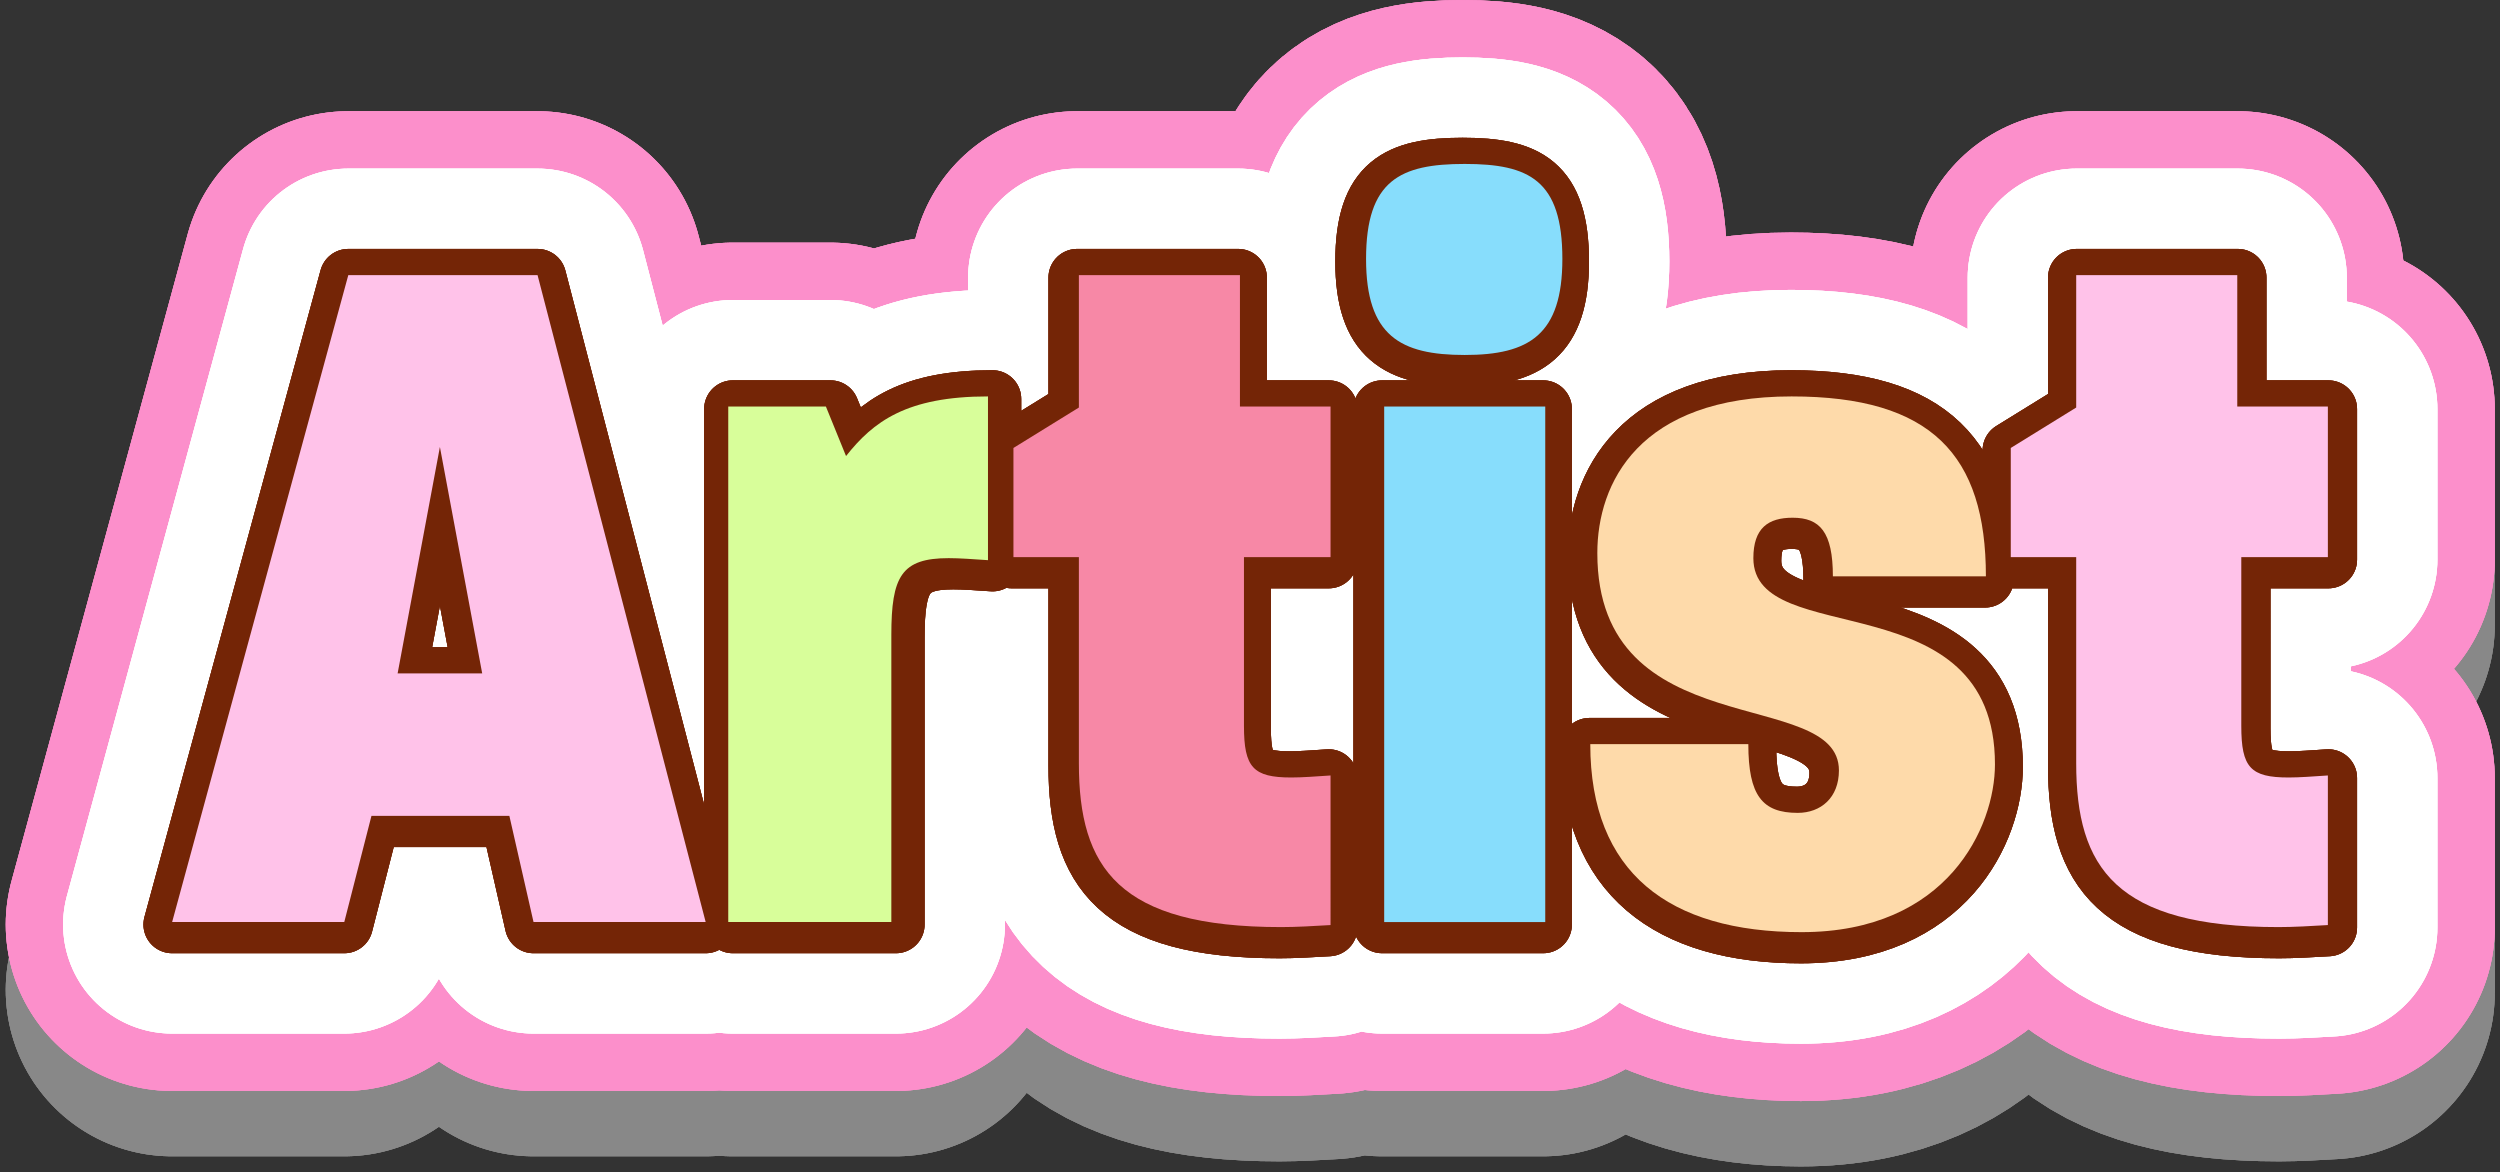
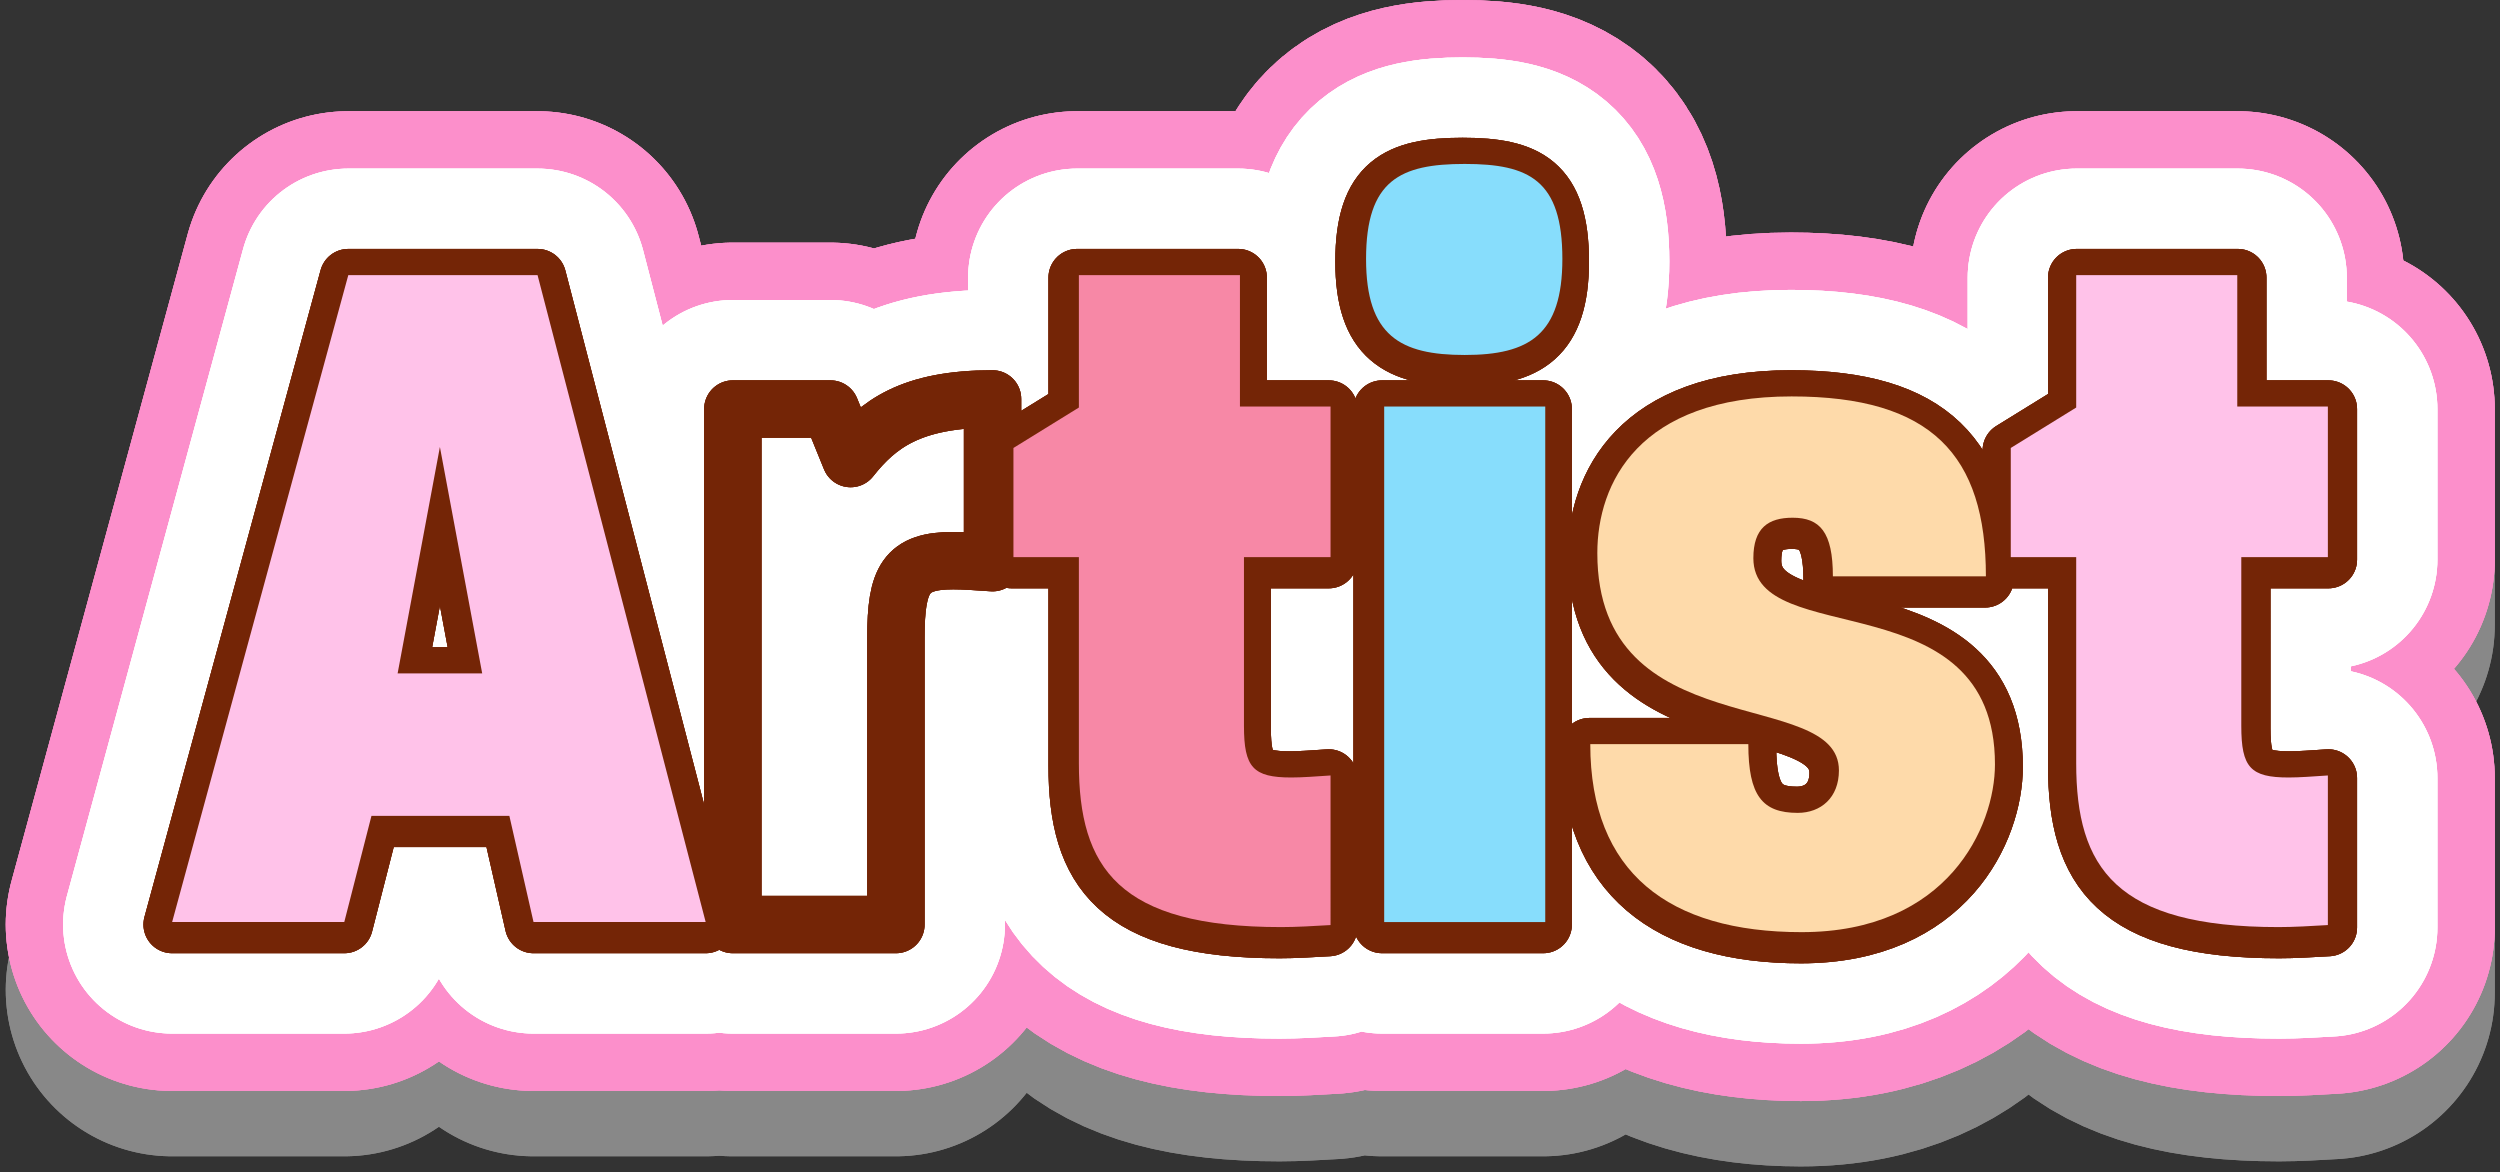
<svg xmlns="http://www.w3.org/2000/svg" width="305" height="143">
  <rect width="100%" height="100%" fill="#333333" stroke="none" />
  <g fill="none" fill-rule="evenodd">
    <g stroke-linecap="round" stroke-linejoin="round">
-       <path d="M21 120.767h21l3.316-12.948h16.827l2.948 12.948h21l-20.51-78.924H42.492L21 120.767zM48.511 90.43l5.157-27.624 5.16 27.624H48.51zm40.894 30.337h19.896V85.745c0-7.153 1.228-9.373 7-9.373 1.352 0 2.949.123 4.79.247V56.642c-9.947 0-14 3.083-17.316 7.275l-2.457-6.042H89.405v62.892zm66.688.616c1.842 0 3.932-.123 6.019-.247v-18.25c-1.844.124-3.439.246-4.79.246-4.668 0-5.773-1.233-5.773-6.288V76.249h10.563V57.876h-11.055V41.842H131.41v16.156l-7.983 4.932v13.32h7.983v25.156c0 12.702 4.788 19.977 24.684 19.977zm22.351-69.798c7.86 0 11.913-2.466 11.913-11.714 0-9.619-4.053-11.592-11.913-11.592s-12.036 1.973-12.036 11.592c0 9.372 4.176 11.714 12.036 11.714zm-9.826 69.181h19.652v-62.89h-19.652v62.89zm51.09 1.234c17.808 0 23.58-12.825 23.58-20.472 0-22.566-29.475-13.81-29.475-25.156 0-3.698 1.841-4.932 4.79-4.932 3.315 0 4.912 1.726 4.912 7.152h18.669c0-14.799-6.633-21.95-23.704-21.95-18.667 0-23.704 10.604-23.704 19.113 0 23.677 29.476 16.154 29.476 26.514 0 3.33-2.21 5.179-5.036 5.179-4.298 0-6.017-2.096-6.017-8.386h-19.282c0 15.663 9.58 22.938 25.791 22.938zm58.335-.617c1.842 0 3.932-.123 6.019-.247v-18.25c-1.843.124-3.439.246-4.79.246-4.668 0-5.773-1.233-5.773-6.288V76.249h10.563V57.876h-11.054V41.842h-19.65v16.156l-7.982 4.932v13.32h7.983v25.156c0 12.702 4.789 19.977 24.684 19.977z" stroke="#888" stroke-width="40.6" />
      <path d="M21 120.767h21l3.316-12.948h16.827l2.948 12.948h21l-20.51-78.924H42.492L21 120.767zM48.511 90.43l5.157-27.624 5.16 27.624H48.51zm40.894 30.337h19.896V85.745c0-7.153 1.228-9.373 7-9.373 1.352 0 2.949.123 4.79.247V56.642c-9.947 0-14 3.083-17.316 7.275l-2.457-6.042H89.405v62.892zm66.688.616c1.842 0 3.932-.123 6.019-.247v-18.25c-1.844.124-3.439.246-4.79.246-4.668 0-5.773-1.233-5.773-6.288V76.249h10.563V57.876h-11.055V41.842H131.41v16.156l-7.983 4.932v13.32h7.983v25.156c0 12.702 4.788 19.977 24.684 19.977zm22.351-69.798c7.86 0 11.913-2.466 11.913-11.714 0-9.619-4.053-11.592-11.913-11.592s-12.036 1.973-12.036 11.592c0 9.372 4.176 11.714 12.036 11.714zm-9.826 69.181h19.652v-62.89h-19.652v62.89zm51.09 1.234c17.808 0 23.58-12.825 23.58-20.472 0-22.566-29.475-13.81-29.475-25.156 0-3.698 1.841-4.932 4.79-4.932 3.315 0 4.912 1.726 4.912 7.152h18.669c0-14.799-6.633-21.95-23.704-21.95-18.667 0-23.704 10.604-23.704 19.113 0 23.677 29.476 16.154 29.476 26.514 0 3.33-2.21 5.179-5.036 5.179-4.298 0-6.017-2.096-6.017-8.386h-19.282c0 15.663 9.58 22.938 25.791 22.938zm58.335-.617c1.842 0 3.932-.123 6.019-.247v-18.25c-1.843.124-3.439.246-4.79.246-4.668 0-5.773-1.233-5.773-6.288V76.249h10.563V57.876h-11.054V41.842h-19.65v16.156l-7.982 4.932v13.32h7.983v25.156c0 12.702 4.789 19.977 24.684 19.977z" stroke="#888" stroke-width="40.6" />
      <path d="M21 120.767h21l3.316-12.948h16.827l2.948 12.948h21l-20.51-78.924H42.492L21 120.767zM48.511 90.43l5.157-27.624 5.16 27.624H48.51zm40.894 30.337h19.896V85.745c0-7.153 1.228-9.373 7-9.373 1.352 0 2.949.123 4.79.247V56.642c-9.947 0-14 3.083-17.316 7.275l-2.457-6.042H89.405v62.892zm66.688.616c1.842 0 3.932-.123 6.019-.247v-18.25c-1.844.124-3.439.246-4.79.246-4.668 0-5.773-1.233-5.773-6.288V76.249h10.563V57.876h-11.055V41.842H131.41v16.156l-7.983 4.932v13.32h7.983v25.156c0 12.702 4.788 19.977 24.684 19.977zm22.351-69.798c7.86 0 11.913-2.466 11.913-11.714 0-9.619-4.053-11.592-11.913-11.592s-12.036 1.973-12.036 11.592c0 9.372 4.176 11.714 12.036 11.714zm-9.826 69.181h19.652v-62.89h-19.652v62.89zm51.09 1.234c17.808 0 23.58-12.825 23.58-20.472 0-22.566-29.475-13.81-29.475-25.156 0-3.698 1.841-4.932 4.79-4.932 3.315 0 4.912 1.726 4.912 7.152h18.669c0-14.799-6.633-21.95-23.704-21.95-18.667 0-23.704 10.604-23.704 19.113 0 23.677 29.476 16.154 29.476 26.514 0 3.33-2.21 5.179-5.036 5.179-4.298 0-6.017-2.096-6.017-8.386h-19.282c0 15.663 9.58 22.938 25.791 22.938zm58.335-.617c1.842 0 3.932-.123 6.019-.247v-18.25c-1.843.124-3.439.246-4.79.246-4.668 0-5.773-1.233-5.773-6.288V76.249h10.563V57.876h-11.054V41.842h-19.65v16.156l-7.982 4.932v13.32h7.983v25.156c0 12.702 4.789 19.977 24.684 19.977z" stroke="#888" stroke-width="40.6" />
      <path d="M21 112.794h21l3.316-12.948h16.827l2.948 12.948h21L65.582 33.87h-23.09L21 112.794zm27.511-30.336l5.157-27.623 5.16 27.623H48.51zm40.894 30.336h19.896V77.772c0-7.153 1.228-9.372 7-9.372 1.352 0 2.949.122 4.79.246V48.669c-9.947 0-14 3.083-17.316 7.275l-2.457-6.042H89.405v62.892zm66.688.616c1.842 0 3.932-.124 6.019-.247v-18.25c-1.844.124-3.439.246-4.79.246-4.668 0-5.773-1.234-5.773-6.288V68.276h10.563V49.903h-11.055V33.869H131.41v16.156l-7.983 4.932v13.32h7.983v25.156c0 12.702 4.788 19.977 24.684 19.977zm22.351-69.798c7.86 0 11.913-2.466 11.913-11.714 0-9.619-4.053-11.592-11.913-11.592s-12.036 1.973-12.036 11.592c0 9.372 4.176 11.714 12.036 11.714zm-9.826 69.18h19.652v-62.89h-19.652v62.89zm51.09 1.235c17.808 0 23.58-12.825 23.58-20.472 0-22.566-29.475-13.81-29.475-25.156 0-3.699 1.841-4.932 4.79-4.932 3.315 0 4.912 1.726 4.912 7.152h18.669c0-14.799-6.633-21.95-23.704-21.95-18.667 0-23.704 10.604-23.704 19.113 0 23.677 29.476 16.154 29.476 26.514 0 3.33-2.21 5.179-5.036 5.179-4.298 0-6.017-2.096-6.017-8.386h-19.282c0 15.662 9.58 22.938 25.791 22.938zm58.335-.617c1.842 0 3.932-.124 6.019-.247v-18.25c-1.843.124-3.439.246-4.79.246-4.668 0-5.773-1.234-5.773-6.288V68.276h10.563V49.903h-11.054V33.869h-19.65v16.156l-7.982 4.932v13.32h7.983v25.156c0 12.702 4.789 19.977 24.684 19.977z" stroke="#FC8FCB" stroke-width="40.6" />
      <path d="M21 112.794h21l3.316-12.948h16.827l2.948 12.948h21L65.582 33.87h-23.09L21 112.794zm27.511-30.336l5.157-27.623 5.16 27.623H48.51zm40.894 30.336h19.896V77.772c0-7.153 1.228-9.372 7-9.372 1.352 0 2.949.122 4.79.246V48.669c-9.947 0-14 3.083-17.316 7.275l-2.457-6.042H89.405v62.892zm66.688.616c1.842 0 3.932-.124 6.019-.247v-18.25c-1.844.124-3.439.246-4.79.246-4.668 0-5.773-1.234-5.773-6.288V68.276h10.563V49.903h-11.055V33.869H131.41v16.156l-7.983 4.932v13.32h7.983v25.156c0 12.702 4.788 19.977 24.684 19.977zm22.351-69.798c7.86 0 11.913-2.466 11.913-11.714 0-9.619-4.053-11.592-11.913-11.592s-12.036 1.973-12.036 11.592c0 9.372 4.176 11.714 12.036 11.714zm-9.826 69.18h19.652v-62.89h-19.652v62.89zm51.09 1.235c17.808 0 23.58-12.825 23.58-20.472 0-22.566-29.475-13.81-29.475-25.156 0-3.699 1.841-4.932 4.79-4.932 3.315 0 4.912 1.726 4.912 7.152h18.669c0-14.799-6.633-21.95-23.704-21.95-18.667 0-23.704 10.604-23.704 19.113 0 23.677 29.476 16.154 29.476 26.514 0 3.33-2.21 5.179-5.036 5.179-4.298 0-6.017-2.096-6.017-8.386h-19.282c0 15.662 9.58 22.938 25.791 22.938zm58.335-.617c1.842 0 3.932-.124 6.019-.247v-18.25c-1.843.124-3.439.246-4.79.246-4.668 0-5.773-1.234-5.773-6.288V68.276h10.563V49.903h-11.054V33.869h-19.65v16.156l-7.982 4.932v13.32h7.983v25.156c0 12.702 4.789 19.977 24.684 19.977z" stroke="#FC8FCB" stroke-width="40.6" />
      <path d="M21 112.794h21l3.316-12.948h16.827l2.948 12.948h21L65.582 33.87h-23.09L21 112.794zm27.511-30.336l5.157-27.623 5.16 27.623H48.51zm40.894 30.336h19.896V77.772c0-7.153 1.228-9.372 7-9.372 1.352 0 2.949.122 4.79.246V48.669c-9.947 0-14 3.083-17.316 7.275l-2.457-6.042H89.405v62.892zm66.688.616c1.842 0 3.932-.124 6.019-.247v-18.25c-1.844.124-3.439.246-4.79.246-4.668 0-5.773-1.234-5.773-6.288V68.276h10.563V49.903h-11.055V33.869H131.41v16.156l-7.983 4.932v13.32h7.983v25.156c0 12.702 4.788 19.977 24.684 19.977zm22.351-69.798c7.86 0 11.913-2.466 11.913-11.714 0-9.619-4.053-11.592-11.913-11.592s-12.036 1.973-12.036 11.592c0 9.372 4.176 11.714 12.036 11.714zm-9.826 69.18h19.652v-62.89h-19.652v62.89zm51.09 1.235c17.808 0 23.58-12.825 23.58-20.472 0-22.566-29.475-13.81-29.475-25.156 0-3.699 1.841-4.932 4.79-4.932 3.315 0 4.912 1.726 4.912 7.152h18.669c0-14.799-6.633-21.95-23.704-21.95-18.667 0-23.704 10.604-23.704 19.113 0 23.677 29.476 16.154 29.476 26.514 0 3.33-2.21 5.179-5.036 5.179-4.298 0-6.017-2.096-6.017-8.386h-19.282c0 15.662 9.58 22.938 25.791 22.938zm58.335-.617c1.842 0 3.932-.124 6.019-.247v-18.25c-1.843.124-3.439.246-4.79.246-4.668 0-5.773-1.234-5.773-6.288V68.276h10.563V49.903h-11.054V33.869h-19.65v16.156l-7.982 4.932v13.32h7.983v25.156c0 12.702 4.789 19.977 24.684 19.977z" stroke="#FC8FCB" stroke-width="40.6" />
      <path d="M21 112.794h21l3.316-12.948h16.827l2.948 12.948h21L65.582 33.87h-23.09L21 112.794zm27.511-30.336l5.157-27.623 5.16 27.623H48.51zm40.894 30.336h19.896V77.772c0-7.153 1.228-9.372 7-9.372 1.352 0 2.949.122 4.79.246V48.669c-9.947 0-14 3.083-17.316 7.275l-2.457-6.042H89.405v62.892zm66.688.616c1.842 0 3.932-.124 6.019-.247v-18.25c-1.844.124-3.439.246-4.79.246-4.668 0-5.773-1.234-5.773-6.288V68.276h10.563V49.903h-11.055V33.869H131.41v16.156l-7.983 4.932v13.32h7.983v25.156c0 12.702 4.788 19.977 24.684 19.977zm22.351-69.798c7.86 0 11.913-2.466 11.913-11.714 0-9.619-4.053-11.592-11.913-11.592s-12.036 1.973-12.036 11.592c0 9.372 4.176 11.714 12.036 11.714zm-9.826 69.18h19.652v-62.89h-19.652v62.89zm51.09 1.235c17.808 0 23.58-12.825 23.58-20.472 0-22.566-29.475-13.81-29.475-25.156 0-3.699 1.841-4.932 4.79-4.932 3.315 0 4.912 1.726 4.912 7.152h18.669c0-14.799-6.633-21.95-23.704-21.95-18.667 0-23.704 10.604-23.704 19.113 0 23.677 29.476 16.154 29.476 26.514 0 3.33-2.21 5.179-5.036 5.179-4.298 0-6.017-2.096-6.017-8.386h-19.282c0 15.662 9.58 22.938 25.791 22.938zm58.335-.617c1.842 0 3.932-.124 6.019-.247v-18.25c-1.843.124-3.439.246-4.79.246-4.668 0-5.773-1.234-5.773-6.288V68.276h10.563V49.903h-11.054V33.869h-19.65v16.156l-7.982 4.932v13.32h7.983v25.156c0 12.702 4.789 19.977 24.684 19.977z" stroke="#FFF" stroke-width="26.6" />
      <path d="M21 112.794h21l3.316-12.948h16.827l2.948 12.948h21L65.582 33.87h-23.09L21 112.794zm27.511-30.336l5.157-27.623 5.16 27.623H48.51zm40.894 30.336h19.896V77.772c0-7.153 1.228-9.372 7-9.372 1.352 0 2.949.122 4.79.246V48.669c-9.947 0-14 3.083-17.316 7.275l-2.457-6.042H89.405v62.892zm66.688.616c1.842 0 3.932-.124 6.019-.247v-18.25c-1.844.124-3.439.246-4.79.246-4.668 0-5.773-1.234-5.773-6.288V68.276h10.563V49.903h-11.055V33.869H131.41v16.156l-7.983 4.932v13.32h7.983v25.156c0 12.702 4.788 19.977 24.684 19.977zm22.351-69.798c7.86 0 11.913-2.466 11.913-11.714 0-9.619-4.053-11.592-11.913-11.592s-12.036 1.973-12.036 11.592c0 9.372 4.176 11.714 12.036 11.714zm-9.826 69.18h19.652v-62.89h-19.652v62.89zm51.09 1.235c17.808 0 23.58-12.825 23.58-20.472 0-22.566-29.475-13.81-29.475-25.156 0-3.699 1.841-4.932 4.79-4.932 3.315 0 4.912 1.726 4.912 7.152h18.669c0-14.799-6.633-21.95-23.704-21.95-18.667 0-23.704 10.604-23.704 19.113 0 23.677 29.476 16.154 29.476 26.514 0 3.33-2.21 5.179-5.036 5.179-4.298 0-6.017-2.096-6.017-8.386h-19.282c0 15.662 9.58 22.938 25.791 22.938zm58.335-.617c1.842 0 3.932-.124 6.019-.247v-18.25c-1.843.124-3.439.246-4.79.246-4.668 0-5.773-1.234-5.773-6.288V68.276h10.563V49.903h-11.054V33.869h-19.65v16.156l-7.982 4.932v13.32h7.983v25.156c0 12.702 4.789 19.977 24.684 19.977z" stroke="#FFF" stroke-width="26.6" />
      <path d="M21 112.794h21l3.316-12.948h16.827l2.948 12.948h21L65.582 33.87h-23.09L21 112.794zm27.511-30.336l5.157-27.623 5.16 27.623H48.51zm40.894 30.336h19.896V77.772c0-7.153 1.228-9.372 7-9.372 1.352 0 2.949.122 4.79.246V48.669c-9.947 0-14 3.083-17.316 7.275l-2.457-6.042H89.405v62.892zm66.688.616c1.842 0 3.932-.124 6.019-.247v-18.25c-1.844.124-3.439.246-4.79.246-4.668 0-5.773-1.234-5.773-6.288V68.276h10.563V49.903h-11.055V33.869H131.41v16.156l-7.983 4.932v13.32h7.983v25.156c0 12.702 4.788 19.977 24.684 19.977zm22.351-69.798c7.86 0 11.913-2.466 11.913-11.714 0-9.619-4.053-11.592-11.913-11.592s-12.036 1.973-12.036 11.592c0 9.372 4.176 11.714 12.036 11.714zm-9.826 69.18h19.652v-62.89h-19.652v62.89zm51.09 1.235c17.808 0 23.58-12.825 23.58-20.472 0-22.566-29.475-13.81-29.475-25.156 0-3.699 1.841-4.932 4.79-4.932 3.315 0 4.912 1.726 4.912 7.152h18.669c0-14.799-6.633-21.95-23.704-21.95-18.667 0-23.704 10.604-23.704 19.113 0 23.677 29.476 16.154 29.476 26.514 0 3.33-2.21 5.179-5.036 5.179-4.298 0-6.017-2.096-6.017-8.386h-19.282c0 15.662 9.58 22.938 25.791 22.938zm58.335-.617c1.842 0 3.932-.124 6.019-.247v-18.25c-1.843.124-3.439.246-4.79.246-4.668 0-5.773-1.234-5.773-6.288V68.276h10.563V49.903h-11.054V33.869h-19.65v16.156l-7.982 4.932v13.32h7.983v25.156c0 12.702 4.789 19.977 24.684 19.977z" stroke="#FFF" stroke-width="26.6" />
    </g>
    <path d="M21 112.794h21l3.316-12.948h16.827l2.948 12.948h21L65.582 33.87h-23.09L21 112.794zm27.511-30.336l5.157-27.623 5.16 27.623H48.51zm40.894 30.336h19.896V77.772c0-7.153 1.228-9.372 7-9.372 1.352 0 2.949.122 4.79.246V48.669c-9.947 0-14 3.083-17.316 7.275l-2.457-6.042H89.405v62.892zm66.688.616c1.842 0 3.932-.124 6.019-.247v-18.25c-1.844.124-3.439.246-4.79.246-4.668 0-5.773-1.234-5.773-6.288V68.276h10.563V49.903h-11.055V33.869H131.41v16.156l-7.983 4.932v13.32h7.983v25.156c0 12.702 4.788 19.977 24.684 19.977zm22.351-69.798c7.86 0 11.913-2.466 11.913-11.714 0-9.619-4.053-11.592-11.913-11.592s-12.036 1.973-12.036 11.592c0 9.372 4.176 11.714 12.036 11.714zm-9.826 69.18h19.652v-62.89h-19.652v62.89zm51.09 1.235c17.808 0 23.58-12.825 23.58-20.472 0-22.566-29.475-13.81-29.475-25.156 0-3.699 1.841-4.932 4.79-4.932 3.315 0 4.912 1.726 4.912 7.152h18.669c0-14.799-6.633-21.95-23.704-21.95-18.667 0-23.704 10.604-23.704 19.113 0 23.677 29.476 16.154 29.476 26.514 0 3.33-2.21 5.179-5.036 5.179-4.298 0-6.017-2.096-6.017-8.386h-19.282c0 15.662 9.58 22.938 25.791 22.938zm58.335-.617c1.842 0 3.932-.124 6.019-.247v-18.25c-1.843.124-3.439.246-4.79.246-4.668 0-5.773-1.234-5.773-6.288V68.276h10.563V49.903h-11.054V33.869h-19.65v16.156l-7.982 4.932v13.32h7.983v25.156c0 12.702 4.789 19.977 24.684 19.977z" stroke="#742506" stroke-width="7" stroke-linecap="round" stroke-linejoin="round" />
    <path d="M21 112.794h21l3.316-12.948h16.827l2.948 12.948h21L65.582 33.87h-23.09L21 112.794zm27.511-30.336l5.157-27.623 5.16 27.623H48.51zm40.894 30.336h19.896V77.772c0-7.153 1.228-9.372 7-9.372 1.352 0 2.949.122 4.79.246V48.669c-9.947 0-14 3.083-17.316 7.275l-2.457-6.042H89.405v62.892zm66.688.616c1.842 0 3.932-.124 6.019-.247v-18.25c-1.844.124-3.439.246-4.79.246-4.668 0-5.773-1.234-5.773-6.288V68.276h10.563V49.903h-11.055V33.869H131.41v16.156l-7.983 4.932v13.32h7.983v25.156c0 12.702 4.788 19.977 24.684 19.977zm22.351-69.798c7.86 0 11.913-2.466 11.913-11.714 0-9.619-4.053-11.592-11.913-11.592s-12.036 1.973-12.036 11.592c0 9.372 4.176 11.714 12.036 11.714zm-9.826 69.18h19.652v-62.89h-19.652v62.89zm51.09 1.235c17.808 0 23.58-12.825 23.58-20.472 0-22.566-29.475-13.81-29.475-25.156 0-3.699 1.841-4.932 4.79-4.932 3.315 0 4.912 1.726 4.912 7.152h18.669c0-14.799-6.633-21.95-23.704-21.95-18.667 0-23.704 10.604-23.704 19.113 0 23.677 29.476 16.154 29.476 26.514 0 3.33-2.21 5.179-5.036 5.179-4.298 0-6.017-2.096-6.017-8.386h-19.282c0 15.662 9.58 22.938 25.791 22.938zm58.335-.617c1.842 0 3.932-.124 6.019-.247v-18.25c-1.843.124-3.439.246-4.79.246-4.668 0-5.773-1.234-5.773-6.288V68.276h10.563V49.903h-11.054V33.869h-19.65v16.156l-7.982 4.932v13.32h7.983v25.156c0 12.702 4.789 19.977 24.684 19.977z" stroke="#742506" stroke-width="7" stroke-linecap="round" stroke-linejoin="round" />
    <path d="M21 112.794h21l3.316-12.948h16.827l2.948 12.948h21L65.582 33.87h-23.09L21 112.794zm27.511-30.336l5.157-27.623 5.16 27.623H48.51zm40.894 30.336h19.896V77.772c0-7.153 1.228-9.372 7-9.372 1.352 0 2.949.122 4.79.246V48.669c-9.947 0-14 3.083-17.316 7.275l-2.457-6.042H89.405v62.892zm66.688.616c1.842 0 3.932-.124 6.019-.247v-18.25c-1.844.124-3.439.246-4.79.246-4.668 0-5.773-1.234-5.773-6.288V68.276h10.563V49.903h-11.055V33.869H131.41v16.156l-7.983 4.932v13.32h7.983v25.156c0 12.702 4.788 19.977 24.684 19.977zm22.351-69.798c7.86 0 11.913-2.466 11.913-11.714 0-9.619-4.053-11.592-11.913-11.592s-12.036 1.973-12.036 11.592c0 9.372 4.176 11.714 12.036 11.714zm-9.826 69.18h19.652v-62.89h-19.652v62.89zm51.09 1.235c17.808 0 23.58-12.825 23.58-20.472 0-22.566-29.475-13.81-29.475-25.156 0-3.699 1.841-4.932 4.79-4.932 3.315 0 4.912 1.726 4.912 7.152h18.669c0-14.799-6.633-21.95-23.704-21.95-18.667 0-23.704 10.604-23.704 19.113 0 23.677 29.476 16.154 29.476 26.514 0 3.33-2.21 5.179-5.036 5.179-4.298 0-6.017-2.096-6.017-8.386h-19.282c0 15.662 9.58 22.938 25.791 22.938zm58.335-.617c1.842 0 3.932-.124 6.019-.247v-18.25c-1.843.124-3.439.246-4.79.246-4.668 0-5.773-1.234-5.773-6.288V68.276h10.563V49.903h-11.054V33.869h-19.65v16.156l-7.982 4.932v13.32h7.983v25.156c0 12.702 4.789 19.977 24.684 19.977z" stroke="#742506" stroke-width="7" stroke-linecap="round" stroke-linejoin="round" />
    <path d="M21 112.488h21.001l3.316-12.948h16.826l2.947 12.948h21.001l-20.51-78.923H42.492L21 112.488zm27.51-30.336l5.158-27.623 5.159 27.623H48.51z" fill="#FFC2E9" />
-     <path d="M88.847 112.488h19.896V77.466c0-7.153 1.228-9.372 7-9.372 1.351 0 2.948.123 4.79.246V48.363c-9.948 0-14 3.083-17.317 7.276l-2.456-6.043H88.847v62.892z" fill="#D8FE9A" />
    <path d="M156.308 113.105c1.842 0 3.93-.124 6.018-.247V94.607c-1.842.123-3.439.247-4.79.247-4.667 0-5.772-1.234-5.772-6.29V67.97h10.562V49.596h-11.053V33.565h-19.65v16.154l-7.983 4.933V67.97h7.983v25.157c0 12.702 4.79 19.978 24.685 19.978z" fill="#F788A6" />
    <path d="M178.696 43.307c7.86 0 11.913-2.466 11.913-11.715 0-9.619-4.053-11.592-11.913-11.592s-12.036 1.973-12.036 11.592c0 9.372 4.176 11.715 12.036 11.715zm-9.825 69.181h19.65V49.596h-19.65v62.892z" fill="#87DDFC" />
    <path d="M219.805 113.721c17.808 0 23.58-12.825 23.58-20.47 0-22.568-29.475-13.812-29.475-25.157 0-3.7 1.842-4.933 4.79-4.933 3.316 0 4.912 1.727 4.912 7.152h18.668c0-14.798-6.632-21.95-23.703-21.95-18.668 0-23.703 10.605-23.703 19.114 0 23.677 29.475 16.155 29.475 26.513 0 3.33-2.21 5.18-5.035 5.18-4.299 0-6.018-2.097-6.018-8.386h-19.282c0 15.661 9.58 22.937 25.791 22.937z" fill="#FEDAAA" />
    <path d="M277.982 113.105c1.842 0 3.93-.124 6.018-.247V94.607c-1.842.123-3.439.247-4.79.247-4.667 0-5.772-1.234-5.772-6.29V67.97H284V49.596h-11.053V33.565h-19.65v16.154l-7.983 4.933V67.97h7.983v25.157c0 12.702 4.79 19.978 24.685 19.978z" fill="#FFC2E9" />
  </g>
</svg>